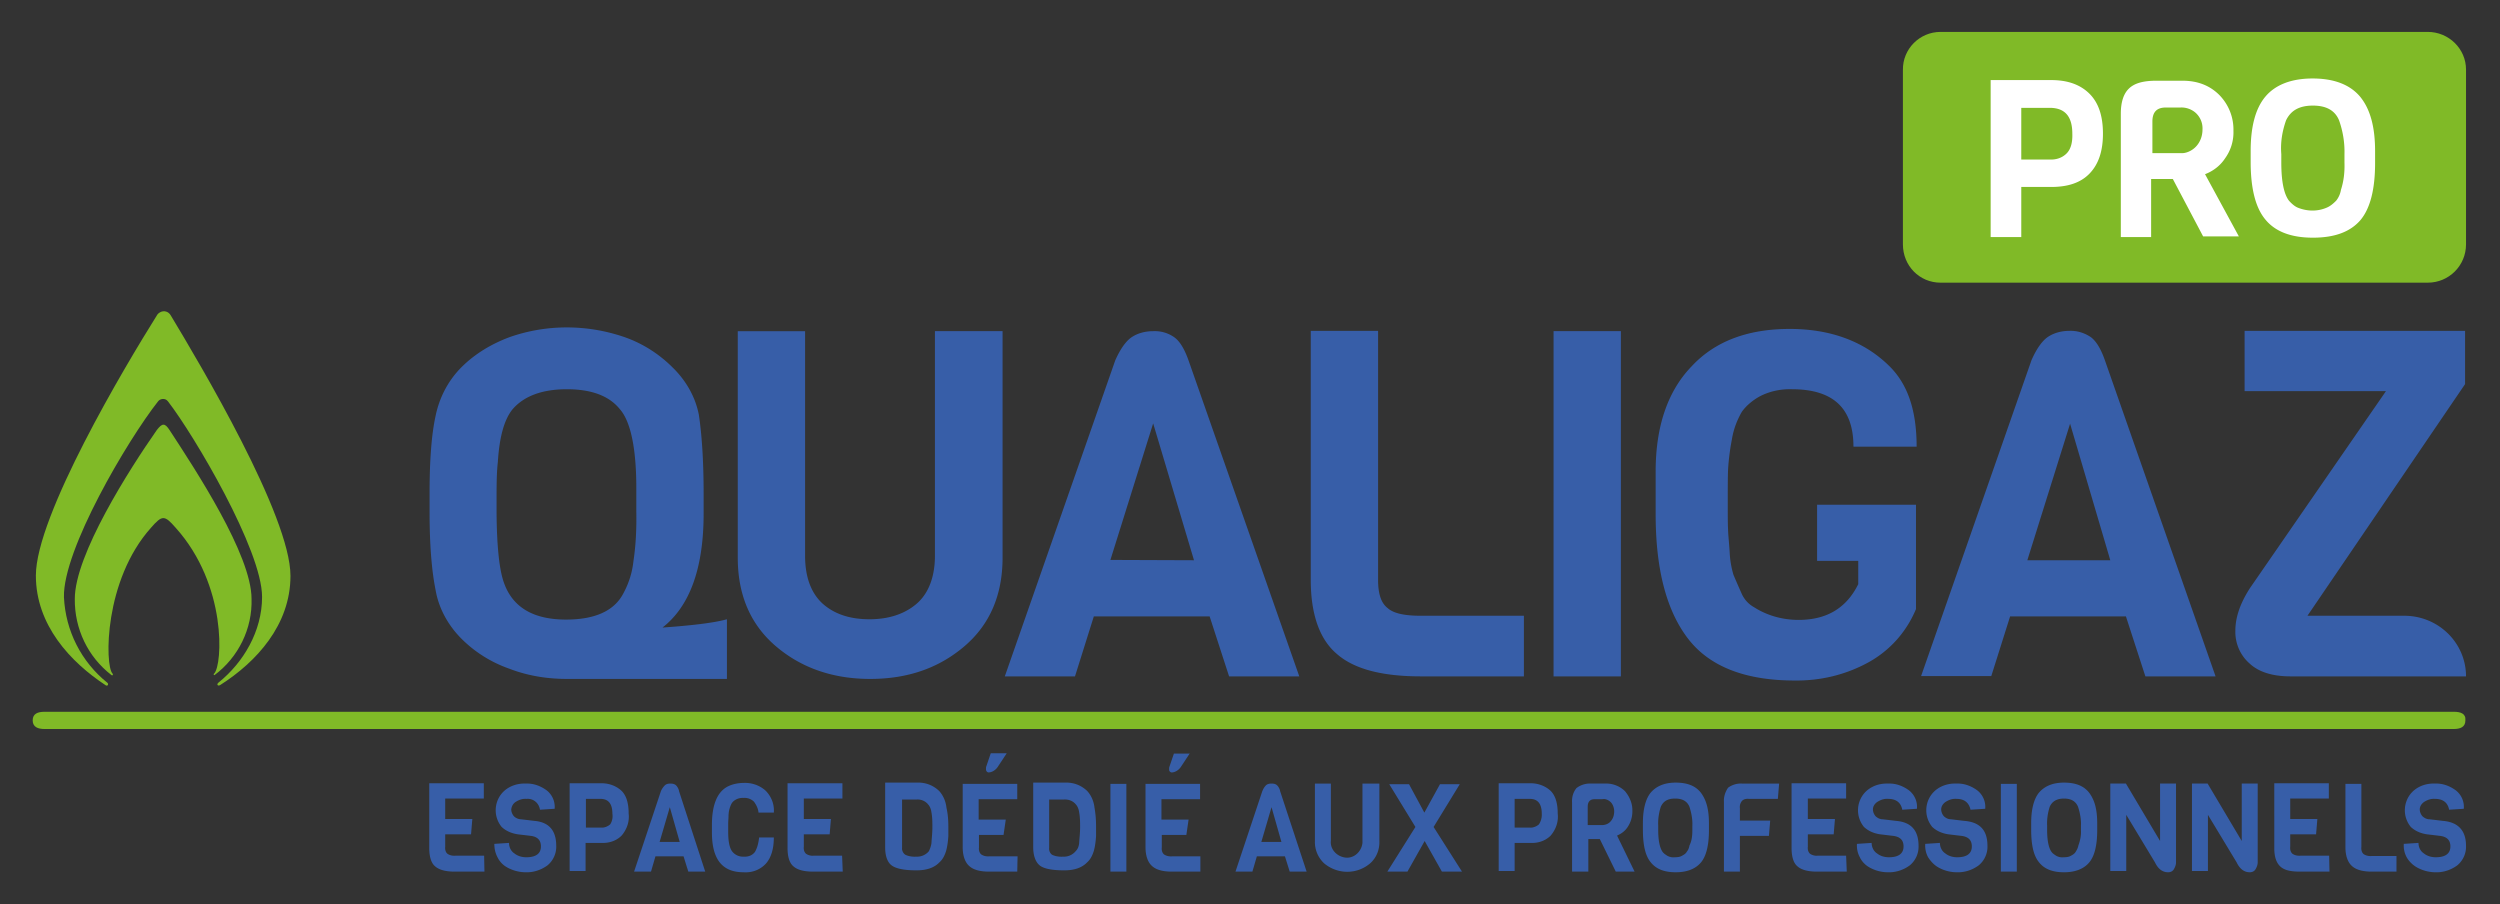
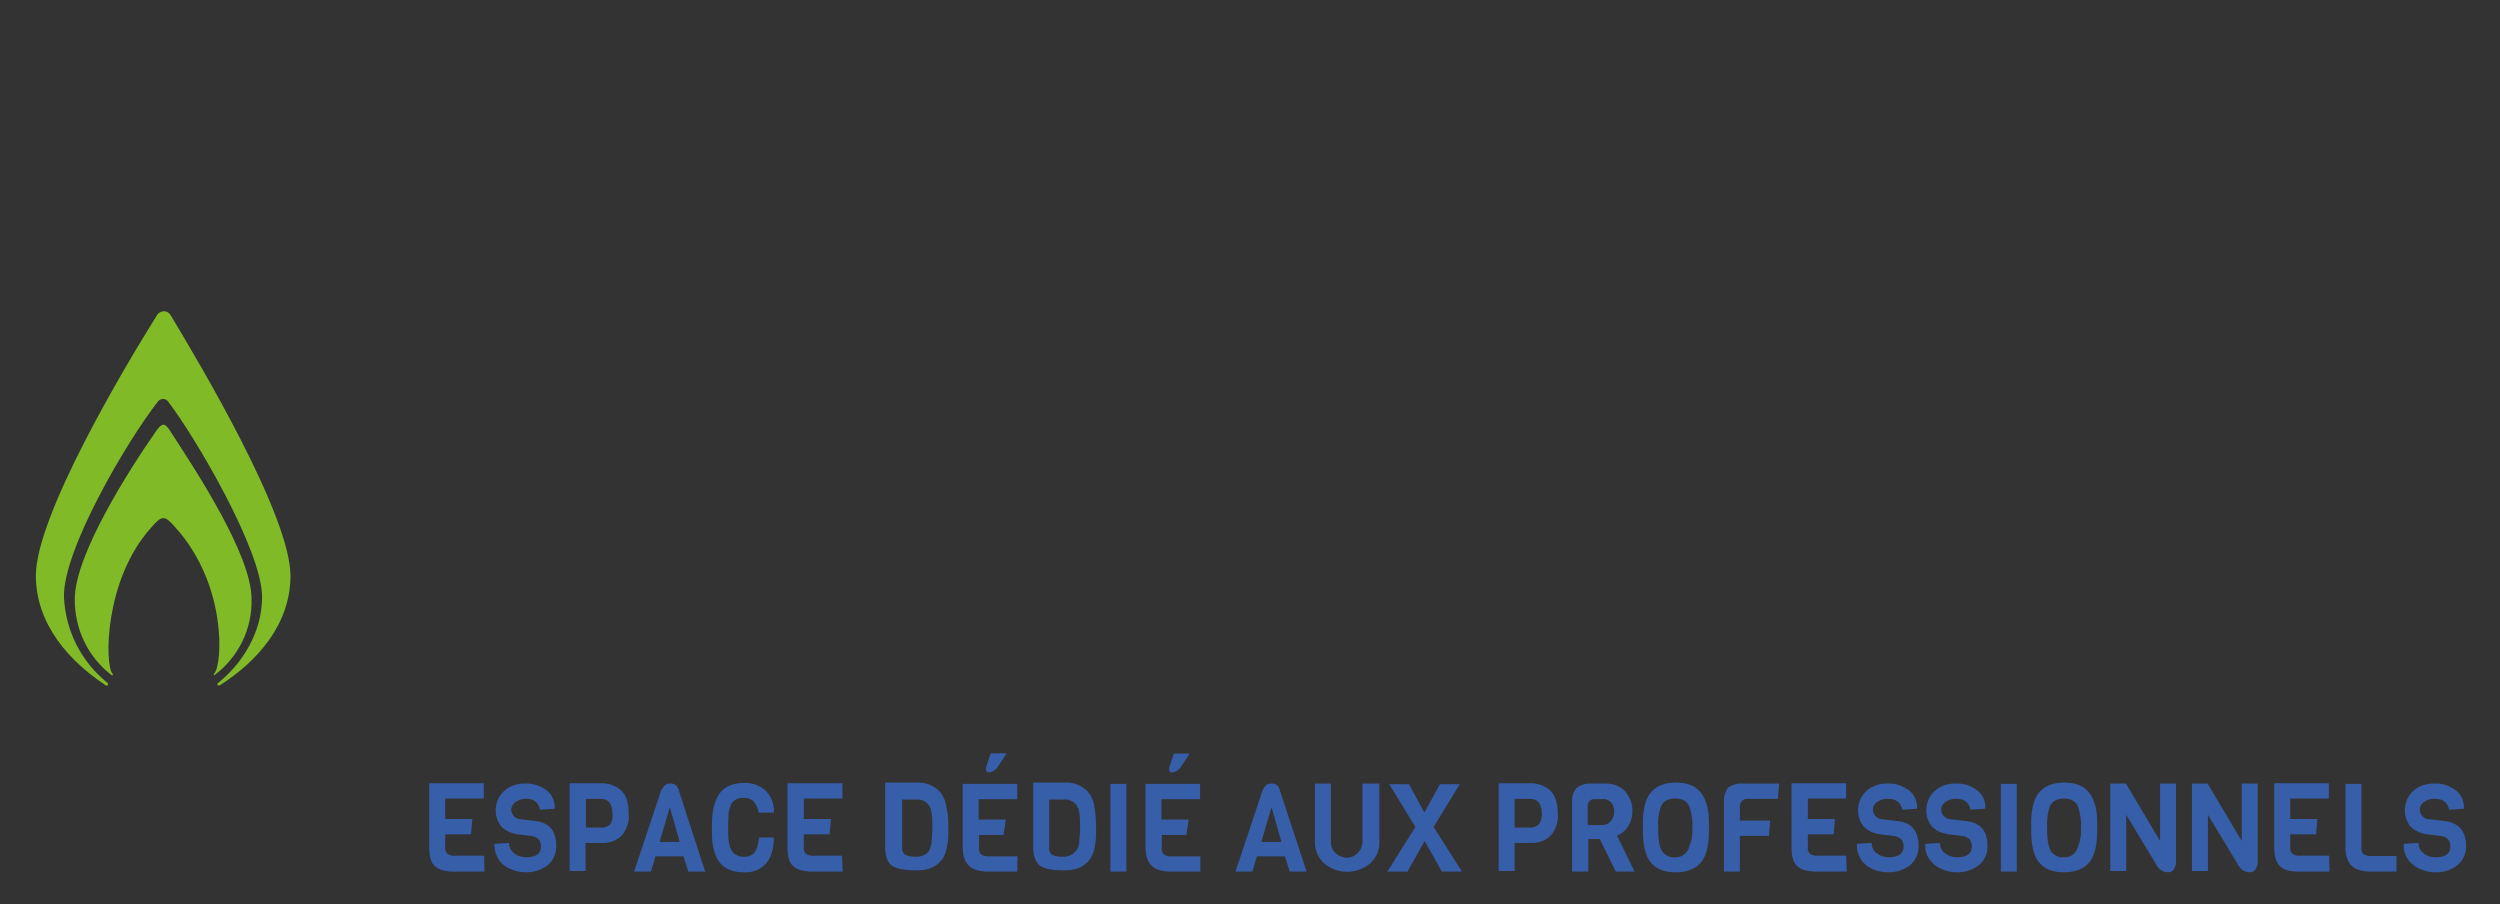
<svg xmlns="http://www.w3.org/2000/svg" role="img" aria-label="Logo Qualigaz Pro - Espace dédié aux professionnels" width="691" height="250" fill="none" viewBox="0 0 691 250">
  <rect x="0" y="0" width="691" height="250" fill="#333333" stroke="none" />
-   <path fill="#375EA8" d="M194.483 136.508v5.467c0 15.168-3.88 25.662-11.375 31.482 5.026-.353 13.492-1.058 17.813-2.293v16.49h-44.268c-5.468 0-10.847-.881-15.873-2.821-5.027-1.764-9.524-4.586-13.228-8.29-3.615-3.615-6.261-8.289-7.143-13.404-1.058-5.202-1.675-12.345-1.675-21.605v-5.114c0-9.171.529-16.314 1.675-21.517 1.058-5.115 3.528-9.788 7.143-13.404 3.704-3.703 8.289-6.437 13.228-8.29 10.229-3.615 21.516-3.615 31.922 0 5.026 1.765 9.524 4.675 13.228 8.378 3.615 3.528 6.261 8.025 7.231 13.052.793 5.291 1.322 12.433 1.322 21.869Zm-18.606 4.762v-6.349c0-11.111-1.588-18.519-4.586-21.87-2.998-3.704-7.936-5.467-14.638-5.467s-11.817 1.852-14.992 5.555c-2.292 2.822-3.615 7.584-4.056 14.551-.265 2.292-.353 5.202-.353 9.171v5.026c.088 9.524.794 15.873 2.117 19.401 2.469 6.701 8.201 9.964 17.107 9.964 7.76 0 12.963-2.293 15.521-6.702 1.675-2.91 2.733-6.084 3.086-9.435.705-4.674.882-9.348.794-13.845Zm101.234-49.736v62.611c0 10.317-3.527 18.518-10.582 24.515-7.055 5.996-15.608 8.994-26.014 8.994-10.229 0-18.959-2.998-26.014-8.994-7.055-5.997-10.582-14.198-10.582-24.515v-62.61h18.607v62.081c0 5.908 1.675 10.317 4.85 13.227 3.262 2.91 7.583 4.321 12.963 4.321 5.379 0 9.788-1.499 13.051-4.321 3.263-2.822 5.026-7.407 5.026-13.227V91.534h18.695Zm82.011 95.415h-19.401l-5.379-16.579h-32.01l-5.203 16.579h-19.401l30.512-87.302c1.323-2.998 2.822-5.203 4.409-6.349 1.764-1.234 3.968-1.764 6.085-1.764 2.028-.088 4.056.441 5.82 1.676 1.499 1.058 2.822 3.175 3.968 6.437l30.6 87.302Zm-29.101-32.099-11.287-37.831-11.817 37.743 23.104.088Zm91.182 32.099H392.72c-10.759 0-18.519-2.028-23.281-6.261-4.762-4.057-7.143-11.023-7.143-20.371v-68.87h18.607v68.87c0 3.704.794 6.35 2.646 7.761 1.675 1.499 4.761 2.116 9.171 2.116h28.483v16.755Zm26.808 0h-18.607V91.534h18.607v95.415Zm9.612-44.797v-11.817c0-12.346 3.262-22.134 9.876-29.012 6.438-6.967 15.52-10.406 27.161-10.406 11.464 0 20.811 3.528 27.689 10.406 5.027 5.026 7.408 12.257 7.408 22.134h-17.461c0-10.67-5.643-15.873-17.019-15.873-2.998-.088-5.997.529-8.642 1.852-2.028 1.058-3.968 2.645-5.203 4.409-1.323 2.293-2.293 4.85-2.734 7.584a64.643 64.643 0 0 0-1.058 8.289c-.088 2.293-.088 5.203-.088 8.995 0 3.703 0 6.349.088 7.583 0 1.323.265 3.439.441 6.35a25.87 25.87 0 0 0 1.058 6.261c.529 1.234 1.235 2.91 2.117 4.85.705 1.763 1.94 3.174 3.527 4.056 3.704 2.381 8.025 3.527 12.346 3.527 7.76 0 13.227-3.262 16.49-9.876v-6.438h-11.376v-15.52h27.337v28.836c-2.645 6.349-7.231 11.464-13.139 14.727-6.261 3.439-13.228 5.114-20.37 5.026-13.404 0-23.281-3.703-29.277-11.287-6.173-7.849-9.171-19.401-9.171-34.656Zm154.762 44.797h-19.401l-5.379-16.579h-32.011l-5.202 16.491h-19.401l30.512-87.302c1.322-2.998 2.822-5.203 4.409-6.35 1.764-1.234 3.968-1.763 6.085-1.763 2.028-.088 4.056.53 5.82 1.676 1.499 1.058 2.822 3.174 3.968 6.437l30.6 87.39Zm-29.101-32.099-11.111-37.742-11.817 37.742h22.928Zm98.325 32.099h-48.501c-4.85 0-8.731-1.147-11.288-3.528-2.645-2.292-4.056-5.643-3.968-9.082 0-3.704 1.323-7.584 4.056-11.817l37.566-54.409h-39.065V91.446h60.935v14.727l-43.563 64.021h26.896c9.436.088 16.932 7.584 16.932 16.755Z" />
-   <path fill="#80BA27" d="M678.258 196.737H12.296c-1.851 0-3.262.529-3.262 2.381 0 1.852 1.499 2.381 3.262 2.381H678.17c1.852 0 3.263-.529 3.263-2.381.177-1.94-1.411-2.381-3.174-2.381ZM536.37 8.818h134.657c5.82 0 10.582 4.674 10.582 10.406v48.325c0 5.82-4.674 10.581-10.582 10.581H536.37c-5.82 0-10.405-4.673-10.405-10.581V19.312c-.088-5.732 4.585-10.494 10.405-10.494Z" />
-   <path fill="#fff" d="M577.552 25.926c2.469 2.47 3.704 6.085 3.704 11.023 0 4.85-1.235 8.465-3.704 11.023-2.469 2.557-5.996 3.703-10.582 3.703h-8.289V65.52h-8.466V22.134h16.755c4.497 0 8.025 1.235 10.582 3.792Zm-4.762 11.023c0-4.762-2.028-7.143-6.261-7.143h-7.848v14.286h7.848c1.764.088 3.439-.441 4.674-1.676 1.146-1.146 1.675-2.998 1.587-5.467Zm46.032 28.395h-9.877l-8.377-15.873h-5.997v16.05h-8.377V31.48c0-3.174.705-5.555 2.293-7.054 1.587-1.5 4.056-2.117 7.584-2.117h7.142c4.233 0 7.584 1.323 10.23 3.969 2.645 2.733 3.968 6.26 3.88 9.876a12.242 12.242 0 0 1-2.293 7.584c-1.323 2.028-3.263 3.527-5.556 4.41l9.348 17.195Zm-11.817-24.868c1.147-1.234 1.764-2.91 1.764-4.673a5.78 5.78 0 0 0-1.675-4.41c-1.147-1.146-2.822-1.763-4.41-1.675h-4.056c-2.469 0-3.704 1.234-3.704 3.88v8.73h7.937c1.322.088 2.998-.617 4.144-1.852Zm49.471 1.323v3.263c0 7.23-1.323 12.522-4.056 15.785-2.822 3.262-7.143 4.85-13.14 4.85-5.996 0-10.405-1.676-13.139-5.027-2.734-3.263-4.056-8.642-4.056-15.873v-3.086c0-6.702 1.322-11.729 4.056-14.991 2.734-3.263 7.143-5.027 13.051-5.027 5.909 0 10.318 1.676 13.14 5.027 2.821 3.439 4.144 8.377 4.144 15.079Zm-8.465 3.086v-2.292c.088-3.175-.441-6.35-1.499-9.348-1.147-2.733-3.528-4.056-7.232-4.056-3.703 0-6.084 1.323-7.407 4.056-1.058 2.998-1.587 6.085-1.323 9.348v2.292c0 5.203.706 8.73 2.117 10.582.705.794 1.587 1.588 2.469 1.94 2.645 1.059 5.467 1.059 7.936 0 1.059-.44 1.852-1.146 2.646-1.94a6.562 6.562 0 0 0 1.323-2.998c.793-2.469 1.058-4.938.97-7.584Z" />
  <path fill="#80BA27" d="M47.217 87.213c-.617-1.146-1.94-1.499-2.998-.881-.441.264-.706.529-.882.881-8.907 14.198-33.422 55.38-33.422 71.87 0 13.668 9.524 23.898 19.313 30.335.529.353.881-.353.44-.705-7.23-5.821-11.552-14.374-11.992-23.634-.353-13.051 17.548-43.386 26.014-54.144.529-.706 1.675-.882 2.38-.353l.353.353c7.231 9.347 26.014 41.093 26.014 54.056 0 9.524-5.202 18.166-11.992 23.633-.706.529-.265 1.147.44.706 9.965-6.349 19.4-16.579 19.4-30.159 0-16.578-24.955-58.466-33.068-71.958Zm22.31 78.307c0-12.169-15.52-35.714-22.663-46.649-1.322-2.028-2.028-1.94-3.527 0-7.584 10.847-22.663 34.48-22.663 46.649-.088 8.29 3.615 16.05 10.14 21.076.354.265.53-.264.265-.441-2.116-2.293-2.38-25.749 10.67-40.3 3.087-3.527 3.704-3.527 6.79 0 14.286 15.873 12.964 37.919 10.67 40.3-.352.265 0 .529.09.441 6.613-4.938 10.493-12.875 10.228-21.076Z" />
  <path fill="#375EA8" d="M133.901 240.917H125.7c-2.645 0-4.409-.529-5.467-1.499-1.058-.882-1.587-2.645-1.587-5.026V216.49h15.079v4.233h-10.67v5.644h7.495l-.352 4.233h-7.143v3.439c-.088.705.088 1.499.617 1.94.617.441 1.499.617 2.293.529h7.848l.088 4.409Zm19.842-7.143a6.686 6.686 0 0 1-2.381 5.379c-1.764 1.323-3.969 2.029-6.085 1.941-1.94 0-4.056-.618-5.644-1.676-.882-.617-1.675-1.499-2.116-2.469-.617-1.146-.882-2.381-.882-3.704l4.056-.264c0 1.146.53 2.292 1.5 2.91.881.705 2.028 1.058 3.262 1.058 2.734 0 4.057-1.058 4.057-2.998 0-1.676-.882-2.646-2.734-2.91l-3.704-.441c-1.675-.265-3.174-.882-4.409-2.029-2.469-2.998-2.116-7.407.706-9.964 1.675-1.499 3.88-2.117 5.996-2.028 2.028-.089 4.057.617 5.82 1.94 1.499 1.234 2.293 3.086 2.117 5.026l-4.057.265c-.264-1.852-1.852-3.175-3.704-2.999-1.146-.088-2.116.265-3.086.882-.705.529-1.058 1.235-1.146 2.028 0 .706.352 1.5.793 1.94.441.441 1.235.794 1.94.794l3.704.441c3.968.353 5.997 2.646 5.997 6.878Zm18.077-15.167c1.323 1.323 1.94 3.439 1.94 6.261.265 2.293-.529 4.409-1.94 6.084-1.499 1.5-3.527 2.117-5.555 2.029h-4.41v7.76h-4.409V216.49h8.819c2.028 0 4.056.706 5.555 2.117Zm-2.557 6.261c0-2.734-1.147-4.057-3.263-4.057h-4.056v7.937h4.232c.882.088 1.852-.353 2.47-.882.529-.794.793-1.852.617-2.998Zm25.661 16.049h-4.674l-1.322-4.233h-7.76l-1.235 4.233h-4.674l7.408-22.222a5.176 5.176 0 0 1 1.146-1.676c.441-.352.882-.441 1.499-.441.529 0 1.058.089 1.499.441.441.441.794 1.059.882 1.676l7.231 22.222Zm-7.054-8.201-2.734-9.612-2.822 9.612h5.556Zm21.957-1.235h4.057c0 3.087-.706 5.468-2.117 7.143-1.587 1.764-3.88 2.646-6.261 2.469-5.908 0-8.73-3.615-8.73-11.022v-2.029c0-5.82 1.587-9.347 4.586-10.758 1.322-.617 2.821-.882 4.232-.882 2.117-.088 4.321.617 5.997 2.117 1.675 1.675 2.469 3.88 2.293 6.084h-4.233c-.088-1.146-.617-2.116-1.235-2.998a3.726 3.726 0 0 0-2.91-1.058c-1.323-.088-2.645.529-3.263 1.499-.617 1.146-.881 2.381-.881 3.615 0 .529-.089 1.235-.089 2.117v2.116c0 2.646.353 4.409 1.059 5.379a3.73 3.73 0 0 0 3.262 1.499c1.235.089 2.381-.352 3.087-1.322.705-1.235.97-2.558 1.146-3.969Zm23.104 9.436h-8.201c-2.645 0-4.409-.529-5.467-1.499-1.058-.882-1.587-2.645-1.587-5.026V216.49h15.167v4.233h-10.67v5.644h7.495l-.352 4.233h-7.143v3.439c-.088.705.088 1.499.617 1.94.617.441 1.499.617 2.117.529h7.848l.176 4.409Zm29.189-12.434v2.646c-.088 1.323-.265 2.822-.617 4.056-.353 1.147-.882 2.293-1.764 3.087-1.499 1.587-3.615 2.292-6.437 2.292-3.263 0-5.556-.44-6.791-1.322-1.234-.882-1.851-2.646-1.851-5.027v-17.901h8.818c2.293-.088 4.409.705 6.085 2.293 1.146 1.234 1.852 2.91 2.028 4.585.441 1.94.529 3.704.529 5.291Zm-4.674 4.586c.088-1.499.265-2.91.265-4.321 0-1.411 0-2.822-.265-4.233-.088-.705-.352-1.499-.793-2.028a3.737 3.737 0 0 0-3.263-1.499h-4.057v13.404c-.088.705.353 1.499.882 1.851.882.441 2.028.618 3.087.53 1.322.088 2.645-.53 3.439-1.5.353-.705.617-1.499.705-2.204Zm23.722 7.848h-7.761c-2.645 0-4.409-.529-5.555-1.587-1.147-1.058-1.764-2.822-1.764-5.203v-17.46h15.08v4.232h-10.671v5.644h7.496l-.617 4.233h-6.79v3.439c-.089.706.088 1.499.617 1.94.617.441 1.499.617 2.293.529h7.76l-.088 4.233Zm-2.911-32.716-2.38 3.616c-.53.881-1.5 1.587-2.47 1.675-.441.088-.793-.264-.881-.705v-.265c0-.265 0-.529.088-.705l1.234-3.616h4.409Zm24.692 20.282v2.646c-.088 1.323-.265 2.822-.617 4.056-.353 1.147-.882 2.293-1.764 3.087-1.499 1.587-3.616 2.292-6.437 2.292-3.263 0-5.556-.44-6.702-1.322-1.147-.882-1.852-2.646-1.852-5.027v-17.901h8.818c2.293-.088 4.409.705 6.085 2.293 1.146 1.234 1.852 2.91 2.028 4.585.353 1.94.441 3.704.441 5.291Zm-4.674 4.586c.088-1.499.265-2.91.265-4.321 0-1.411 0-2.822-.265-4.233-.088-.705-.353-1.499-.793-2.028-.794-1.058-2.029-1.587-3.44-1.499h-4.056v13.404c-.088.705.264 1.499.794 1.851.881.441 2.028.618 3.086.53 1.323.088 2.646-.53 3.439-1.5.706-.705.882-1.499.97-2.204Zm13.051 7.848h-4.409v-24.25h4.409v24.25Zm20.459 0h-7.848c-2.646 0-4.41-.529-5.556-1.587-1.146-1.058-1.764-2.822-1.764-5.203v-17.46h15.08v4.232h-10.671v5.644h7.496l-.617 4.233h-6.79v3.439c-.089.706.088 1.499.617 1.94.617.441 1.499.617 2.293.529h7.76v4.233Zm-2.91-32.716-2.381 3.616c-.529.881-1.499 1.587-2.469 1.675-.441.088-.794-.265-.882-.617v-.265c0-.264 0-.529.088-.705l1.235-3.616h4.409v-.088Zm32.275 32.716h-4.674l-1.323-4.233h-7.76l-1.234 4.233h-4.674l7.407-22.222c.265-.617.53-1.146 1.059-1.676.441-.352.881-.441 1.499-.441.617 0 1.058.089 1.499.441.441.441.794 1.059.882 1.676l7.319 22.222Zm-6.967-8.201-2.733-9.612-2.822 9.612h5.555Zm27.073-16.138v15.874c.088 2.38-.794 4.673-2.646 6.261-3.615 2.998-8.818 2.998-12.522 0a8.026 8.026 0 0 1-2.645-6.261v-15.874h4.409v15.785c-.265 2.381 1.675 4.409 4.056 4.674 2.381.265 4.41-1.675 4.674-4.056v-16.403h4.674Zm22.839 24.339h-5.555l-4.762-8.465-4.762 8.465h-5.556l7.761-12.346-7.232-11.816h5.468l4.233 7.848 4.321-7.848h5.467l-7.231 11.816 7.848 12.346Zm24.515-22.31c1.323 1.323 1.94 3.439 1.94 6.261.265 2.293-.529 4.409-1.94 6.084-1.499 1.5-3.527 2.117-5.555 2.029h-4.409v7.76h-4.41V216.49h8.819c2.028 0 4.056.706 5.555 2.117Zm-2.469 6.261c0-2.734-1.146-4.057-3.263-4.057h-4.232v7.937h4.232c.882.088 1.852-.353 2.47-.882a4.79 4.79 0 0 0 .793-2.998Zm25.661 16.049H446.6l-4.41-8.995h-3.174v8.995h-4.497v-19.136c-.089-1.499.352-2.91 1.234-3.968a6.153 6.153 0 0 1 4.057-1.235h3.88a7.373 7.373 0 0 1 5.467 2.117c1.323 1.587 2.116 3.527 2.028 5.555a7.69 7.69 0 0 1-1.234 4.233c-.706 1.147-1.764 1.94-2.999 2.469l4.85 9.965Zm-6.525-14.021c.617-.706.882-1.676.882-2.646s-.353-1.851-.882-2.469c-.617-.617-1.499-1.058-2.381-.882h-2.116c-1.323 0-1.94.706-1.94 2.117v5.026h4.232c.97-.088 1.764-.529 2.205-1.146Zm27.072.705v1.852c0 4.057-.705 7.055-2.116 8.819-1.499 1.851-3.88 2.821-7.055 2.821-3.174 0-5.467-.881-6.966-2.821-1.499-1.852-2.117-4.85-2.117-8.995v-1.764c0-3.703.706-6.613 2.117-8.377 1.499-1.764 3.703-2.822 6.966-2.822 3.175 0 5.468.882 6.967 2.822 1.499 2.028 2.204 4.585 2.204 8.465Zm-4.585 1.852v-1.234c.088-1.764-.265-3.528-.794-5.203-.617-1.499-1.852-2.293-3.968-2.293-2.028 0-3.263.706-3.968 2.293-.53 1.675-.794 3.439-.706 5.203v1.234c0 2.91.441 4.85 1.146 5.909.353.529.794.793 1.323 1.146a3.417 3.417 0 0 0 2.117.441c.705 0 1.499-.088 2.028-.441.529-.265 1.058-.617 1.323-1.146.44-.53.617-1.147.705-1.676.706-1.411.794-2.91.794-4.233Zm23.633-8.642h-8.025c-.705-.088-1.499.088-1.94.618-.441.617-.617 1.234-.529 1.94v3.439h8.377l-.352 4.233h-8.025v9.876h-4.409v-19.312c-.088-1.323.353-2.734 1.146-3.88a5.938 5.938 0 0 1 3.88-1.146h10.23l-.353 4.232Zm19.047 20.106h-8.201c-2.645 0-4.409-.529-5.467-1.499-1.058-.882-1.587-2.645-1.587-5.026V216.49h15.079v4.233h-10.582v5.644h7.496l-.353 4.233h-7.143v3.439c-.088.705.088 1.499.617 1.94.618.441 1.499.617 2.117.529h7.848l.176 4.409Zm19.842-7.143a6.686 6.686 0 0 1-2.381 5.379c-1.764 1.323-3.968 2.029-6.085 1.941-2.028 0-4.056-.618-5.644-1.676-.881-.617-1.675-1.499-2.116-2.469a6.72 6.72 0 0 1-.794-3.704l4.057-.264c0 1.146.529 2.292 1.499 2.91.882.705 2.028 1.058 3.263 1.058 2.733 0 4.056-1.058 4.056-2.998 0-1.676-.882-2.646-2.822-2.91l-3.703-.441c-1.676-.265-3.175-.882-4.41-2.029-2.469-2.998-2.116-7.407.706-9.964 1.675-1.499 3.88-2.117 5.996-2.028 2.029-.089 4.057.617 5.82 1.94 1.5 1.234 2.293 3.086 2.117 5.026l-4.057.265c-.352-1.94-1.675-2.999-3.88-2.999-1.146-.088-2.116.265-3.086.882-.706.529-1.146 1.235-1.146 2.028 0 .706.352 1.5.793 1.94.617.53 1.235.794 1.94.794l3.704.441c4.145.353 6.173 2.646 6.173 6.878Zm19.047 0a6.68 6.68 0 0 1-2.381 5.379c-1.763 1.323-3.968 2.029-6.084 1.941-2.028 0-4.057-.618-5.644-1.676-.882-.617-1.675-1.499-2.293-2.469a6.711 6.711 0 0 1-.793-3.704l4.056-.264c0 1.146.529 2.292 1.499 2.91.882.705 2.028 1.058 3.263 1.058 2.734 0 4.056-1.058 4.056-2.998 0-1.676-.881-2.646-2.821-2.91l-3.704-.441c-1.676-.265-3.175-.882-4.409-2.029-2.469-2.998-2.117-7.407.705-9.964 1.676-1.499 3.88-2.117 5.997-2.028 2.028-.089 4.056.617 5.82 1.94 1.499 1.234 2.292 3.086 2.116 5.026l-4.056.265c-.441-1.94-1.676-2.999-3.88-2.999-1.147-.088-2.117.265-3.087.882-.705.529-1.146 1.235-1.146 2.028 0 .706.353 1.5.793 1.94.618.53 1.235.794 1.94.794l3.704.441c4.321.353 6.349 2.646 6.349 6.878Zm8.113 7.143h-4.409v-24.25h4.409v24.25Zm22.222-13.316v1.852c0 4.057-.705 7.055-2.116 8.819-1.499 1.851-3.88 2.821-7.055 2.821-3.174 0-5.467-.881-6.966-2.821-1.499-1.852-2.116-4.85-2.116-8.995v-1.764c0-3.703.705-6.613 2.116-8.377 1.499-1.764 3.704-2.822 6.966-2.822 3.175 0 5.468.882 6.967 2.822 1.499 2.028 2.204 4.585 2.204 8.465Zm-4.497 1.852v-1.234c.088-1.764-.264-3.528-.794-5.203-.617-1.499-1.851-2.293-3.88-2.293-1.94 0-3.262.706-3.968 2.293-.529 1.675-.793 3.439-.705 5.203v1.234c0 2.91.441 4.85 1.146 5.909.353.529.794.793 1.323 1.146a3.415 3.415 0 0 0 2.116.441c.706 0 1.499-.088 2.028-.441.53-.265 1.059-.617 1.323-1.146.353-.53.618-1.147.706-1.676.529-1.411.793-2.91.705-4.233Zm26.279-12.875v21.782c0 .705-.265 1.323-.618 1.94-.352.529-.881.793-1.587.793-1.499 0-2.733-.881-3.615-2.733l-7.937-13.14v15.521h-4.409v-24.163h4.321l9.436 15.874v-15.874h4.409Zm22.575 0v21.782c0 .705-.265 1.323-.618 1.94-.352.529-.881.793-1.587.793-1.499 0-2.734-.881-3.615-2.733l-7.937-13.14v15.521h-4.409v-24.163h4.321l9.436 15.874v-15.874h4.409Zm19.841 24.339h-8.201c-2.646 0-4.409-.441-5.467-1.499-1.059-1.058-1.588-2.645-1.588-5.026V216.49h15.08v4.233h-10.671v5.644h7.496l-.353 4.233h-7.143v3.439c-.088.705.089 1.499.618 1.94.617.441 1.499.617 2.292.529h7.849l.088 4.409Zm18.519 0h-6.791c-2.645 0-4.409-.529-5.555-1.587-1.147-1.058-1.764-2.822-1.764-5.203v-17.46h4.409v17.46c-.088.706.089 1.499.618 1.94.617.441 1.499.617 2.292.529h6.791v4.321Zm19.224-7.143a6.686 6.686 0 0 1-2.381 5.379c-1.764 1.323-3.969 2.029-6.085 1.941-1.94 0-4.057-.618-5.644-1.676-.882-.617-1.764-1.499-2.293-2.469a6.72 6.72 0 0 1-.793-3.704l4.056-.264c0 1.146.529 2.292 1.499 2.91.882.705 2.029 1.058 3.263 1.058 2.734 0 4.057-1.058 4.057-2.998 0-1.676-.882-2.646-2.822-2.91l-3.704-.441c-1.675-.265-3.175-.882-4.409-2.029-2.469-2.998-2.117-7.407.705-9.964 1.676-1.499 3.88-2.117 5.997-2.028 2.028-.089 4.056.617 5.82 1.94 1.499 1.234 2.293 3.086 2.116 5.026l-4.056.265c-.353-1.94-1.676-2.999-3.88-2.999-1.147-.088-2.117.265-3.087.882-.705.529-1.146 1.235-1.146 2.028 0 .706.353 1.5.794 1.94.617.53 1.234.794 1.94.794l3.703.441c4.145.353 6.35 2.646 6.35 6.878Z" />
</svg>